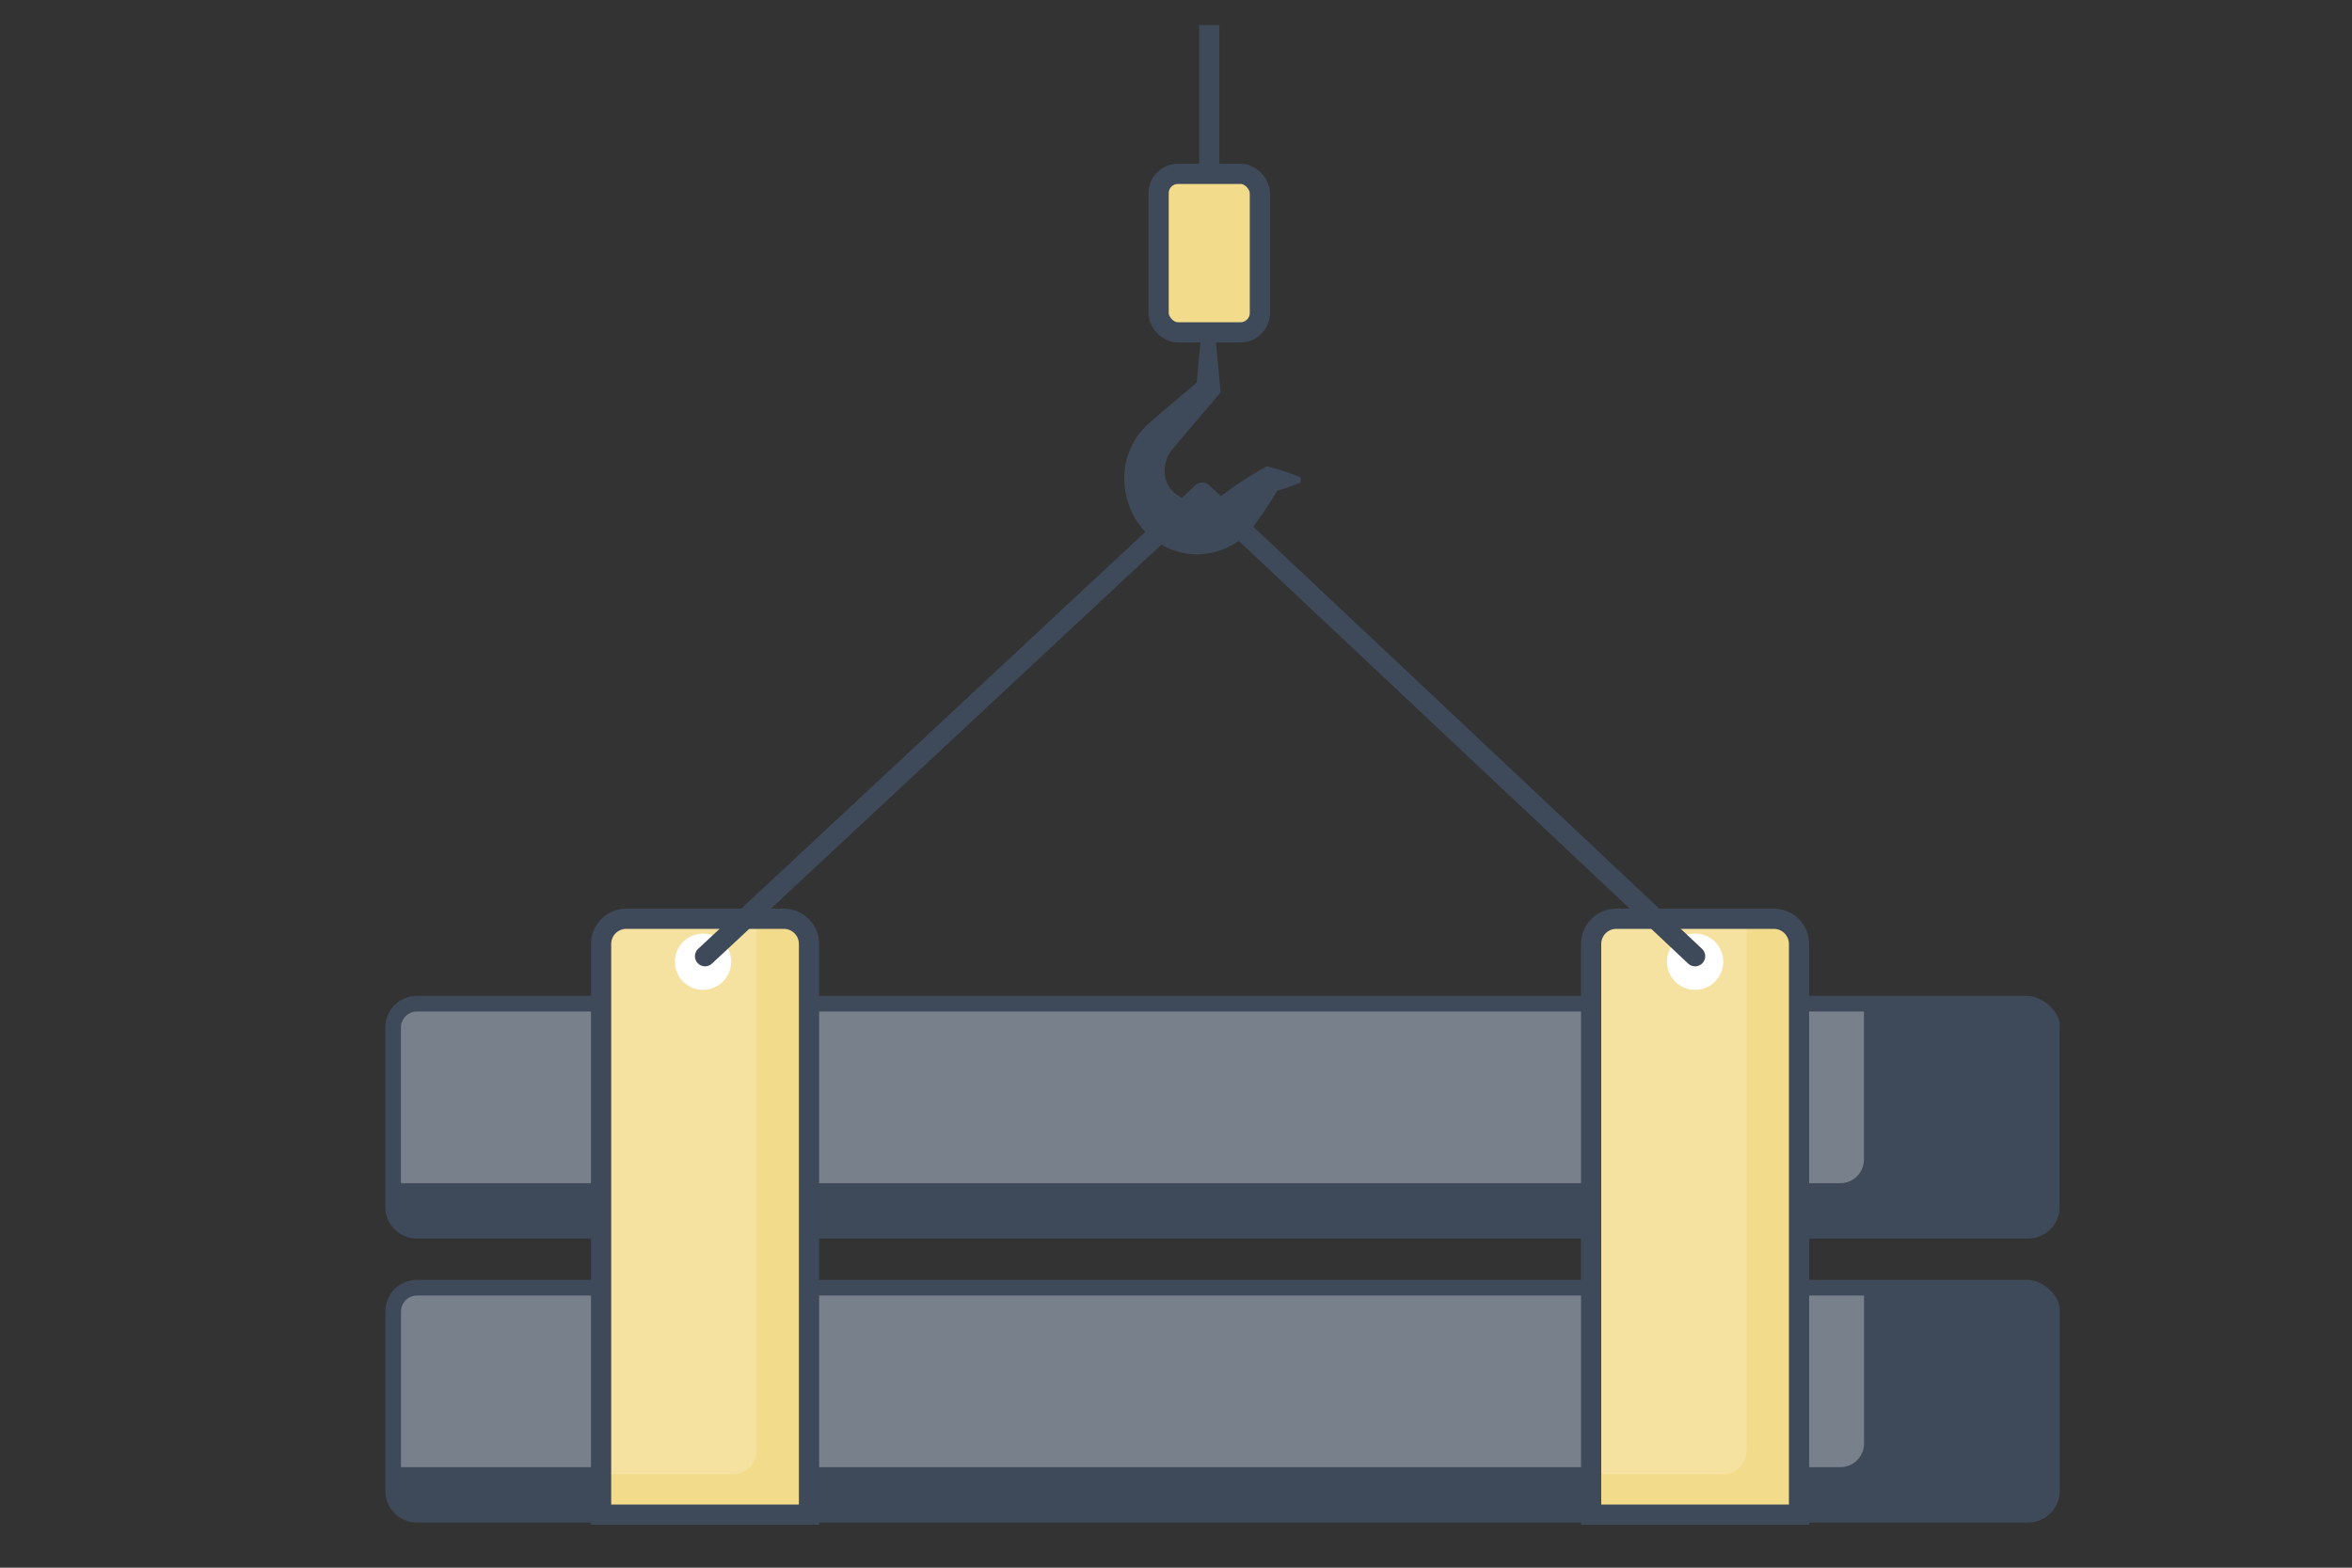
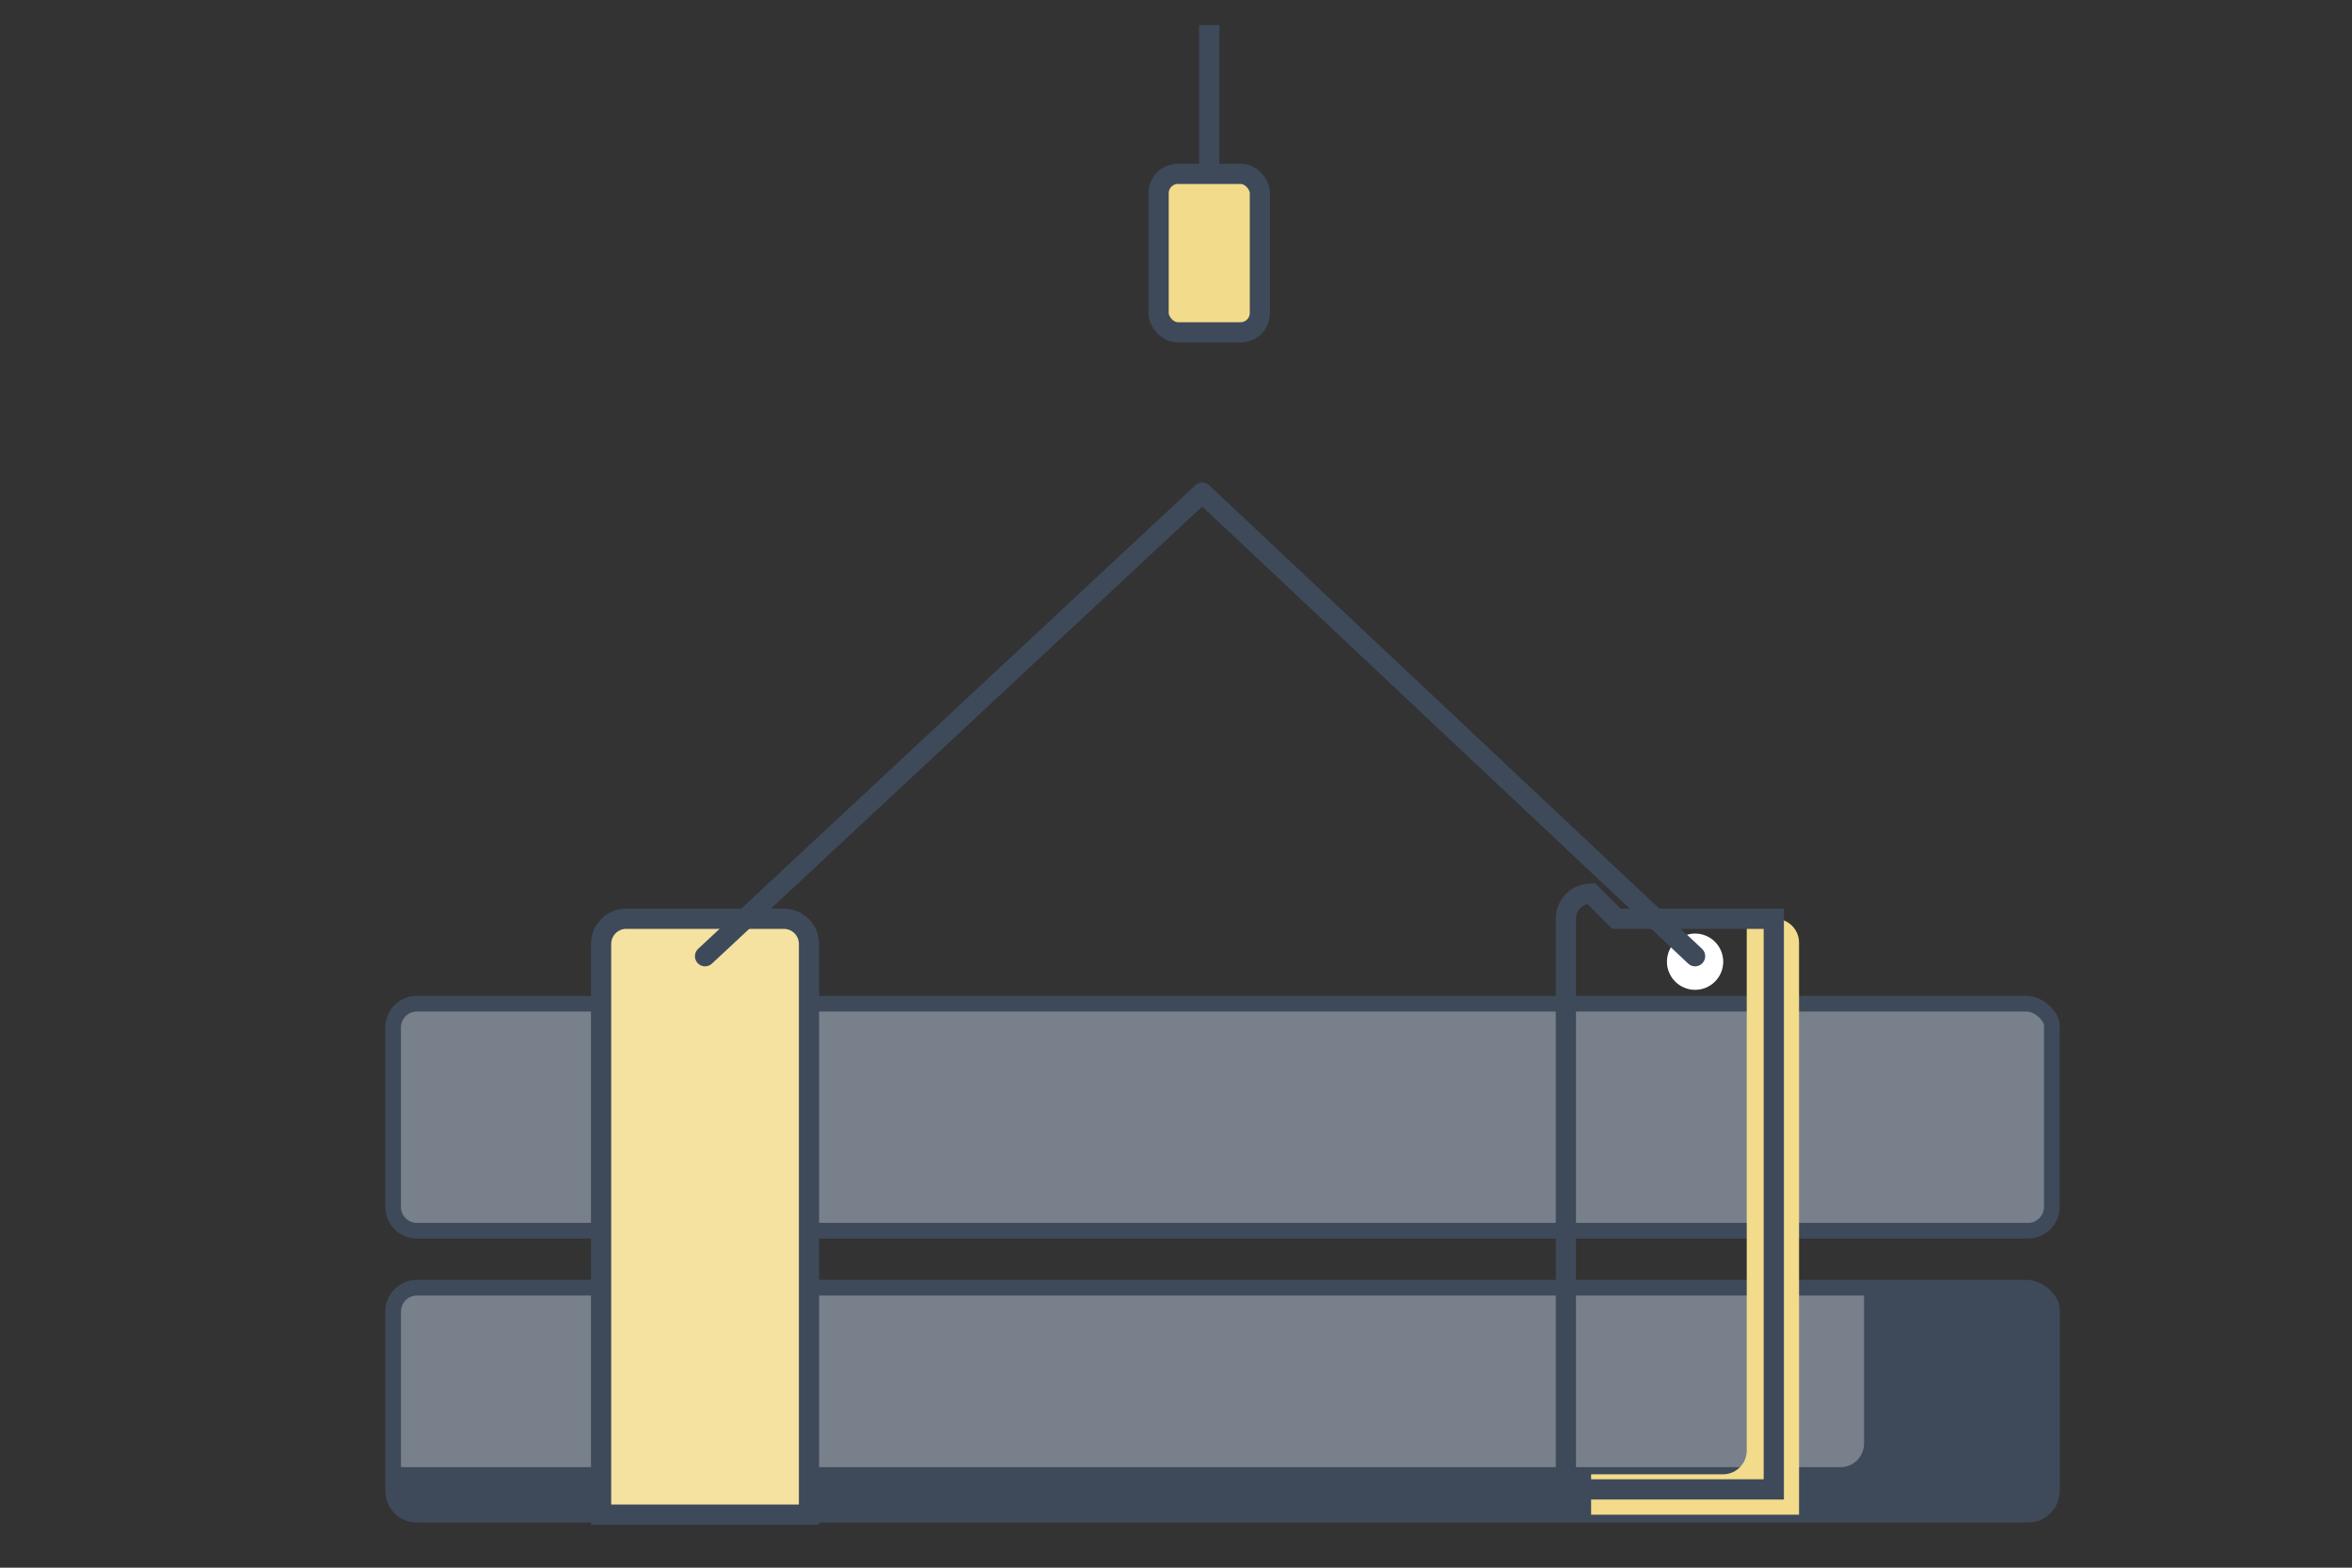
<svg xmlns="http://www.w3.org/2000/svg" id="_レイヤー_2" data-name="レイヤー 2" viewBox="0 0 300 200">
  <rect x="0" y="0" width="300" height="200" fill="#333333" stroke="none" />
  <defs>
    <style>
      .cls-1, .cls-2, .cls-3 {
        fill: none;
      }

      .cls-4, .cls-5 {
        fill: #f2db8a;
      }

      .cls-4, .cls-2, .cls-3 {
        stroke-width: 2.58px;
      }

      .cls-4, .cls-2, .cls-3, .cls-6 {
        stroke: #3e4a5a;
      }

      .cls-4, .cls-3 {
        stroke-miterlimit: 10;
      }

      .cls-7 {
        fill: #3e4a5a;
      }

      .cls-2, .cls-6 {
        stroke-linecap: round;
        stroke-linejoin: round;
      }

      .cls-8 {
        fill: #fff;
      }

      .cls-9 {
        fill: #f5e2a1;
      }

      .cls-6 {
        fill: #78808b;
        stroke-width: 2px;
      }
    </style>
  </defs>
  <g id="_レイヤー_1-2" data-name="レイヤー 1">
    <g>
      <g>
        <g>
          <path class="cls-6" d="M258.69,193.24H53.18c-1.67,0-3.03-1.36-3.03-3.03v-22.9c0-1.67,1.36-3.03,3.03-3.03h205.51c1.74.18,3.24,1.92,3.03,3.03v22.9c0,1.67-1.36,3.03-3.03,3.03Z" />
          <path class="cls-6" d="M258.68,157.01H53.17c-1.67,0-3.03-1.36-3.03-3.03v-22.9c0-1.67,1.36-3.03,3.03-3.03h205.51c1.74.18,3.24,1.92,3.03,3.03v22.9c0,1.67-1.36,3.03-3.03,3.03Z" />
-           <path class="cls-7" d="M261.71,131.07v22.9c0,1.67-1.35,3.03-3.03,3.03H53.17c-1.68,0-3.03-1.36-3.03-3.03v-3.02h184.58c1.68,0,3.03-1.36,3.03-3.03v-19.88h20.92c1.68,0,3.03,1.36,3.03,3.03Z" />
          <path class="cls-7" d="M261.72,167.3v22.9c0,1.67-1.35,3.03-3.03,3.03H53.18c-1.68,0-3.03-1.36-3.03-3.03v-3.02h184.58c1.68,0,3.03-1.36,3.03-3.03v-19.88h20.92c1.68,0,3.03,1.36,3.03,3.03Z" />
          <g>
            <path class="cls-9" d="M79.89,117.21h20.08c1.78,0,3.22,1.44,3.22,3.22v72.8h-26.52v-72.8c0-1.78,1.44-3.22,3.22-3.22Z" />
-             <path class="cls-5" d="M103.19,120.24v72.99h-26.52v-5.15h16.82c1.67,0,3.03-1.36,3.03-3.03v-67.84h3.64c1.67,0,3.03,1.36,3.03,3.03Z" />
            <path class="cls-3" d="M79.89,117.21h20.08c1.78,0,3.22,1.44,3.22,3.22v72.8h-26.52v-72.8c0-1.78,1.44-3.22,3.22-3.22Z" />
          </g>
          <g>
-             <path class="cls-9" d="M206.17,117.21h20.08c1.78,0,3.22,1.44,3.22,3.22v72.8h-26.52v-72.8c0-1.78,1.44-3.22,3.22-3.22Z" />
            <path class="cls-5" d="M229.47,120.25v72.99h-26.52v-5.15h16.82c1.67,0,3.03-1.36,3.03-3.03v-67.84h3.64c1.67,0,3.03,1.36,3.03,3.03Z" />
-             <path class="cls-3" d="M206.17,117.21h20.08c1.78,0,3.22,1.44,3.22,3.22v72.8h-26.52v-72.8c0-1.78,1.44-3.22,3.22-3.22Z" />
+             <path class="cls-3" d="M206.17,117.21h20.08v72.8h-26.52v-72.8c0-1.78,1.44-3.22,3.22-3.22Z" />
          </g>
        </g>
        <g>
          <g>
-             <path class="cls-8" d="M93.26,122.69c0-1.98-1.61-3.59-3.59-3.59s-3.59,1.61-3.59,3.59,1.61,3.59,3.59,3.59,3.59-1.61,3.59-3.59Z" />
            <path class="cls-8" d="M219.8,122.69c0-1.98-1.61-3.59-3.59-3.59s-3.59,1.61-3.59,3.59,1.61,3.59,3.59,3.59,3.59-1.61,3.59-3.59Z" />
            <polyline class="cls-2" points="89.93 121.99 153.35 62.85 216.21 121.99" />
          </g>
          <line class="cls-3" x1="154.24" y1="3.2" x2="154.24" y2="32.29" />
-           <path class="cls-7" d="M154.42,37.24c.23,2.05.45,4.11.65,6.16.21,2.05.38,4.11.57,6.16l.05.5-.5.59-5.77,6.8c-.62.81-.89,1.8-.87,2.74,0,.96.43,1.84,1.01,2.47.63.62,1.38,1,2.12,1.18.37.1.75.15,1.14.18.39.01.78,0,1.17-.07.4-.05.8-.18,1.19-.36.11-.04.19-.1.29-.15.05-.03.1-.06.15-.08.05-.02.15-.1.22-.15l.92-.67c1.24-.89,2.52-1.73,3.86-2.5l.97-.56.23.06c.68.18,1.36.38,2.04.6.68.23,1.36.47,2.04.77v.64c-.68.3-1.36.54-2.04.77-.68.23-1.36.42-2.04.6l1.2-.5c-.78,1.34-1.62,2.63-2.5,3.86l-.67.92c-.06.08-.1.14-.19.24l-.27.3c-.18.19-.36.4-.57.57-.78.75-1.74,1.32-2.76,1.75-1.03.41-2.13.64-3.25.66-1.12.02-2.23-.19-3.28-.57-1.04-.39-2.02-.97-2.84-1.71-.82-.74-1.5-1.58-2.03-2.52-1.04-1.89-1.45-4.05-1.19-6.09.25-2.04,1.18-3.98,2.61-5.38.38-.4.62-.58.92-.84.28-.25.57-.49.85-.74l1.72-1.46,3.45-2.92-.45,1.09c.19-2.05.36-4.11.57-6.16.2-2.05.42-4.11.65-6.16h.64Z" />
          <rect class="cls-4" x="147.78" y="22.18" width="12.92" height="20.22" rx="2.47" ry="2.47" />
        </g>
      </g>
      <rect class="cls-1" width="300" height="200" />
    </g>
  </g>
</svg>